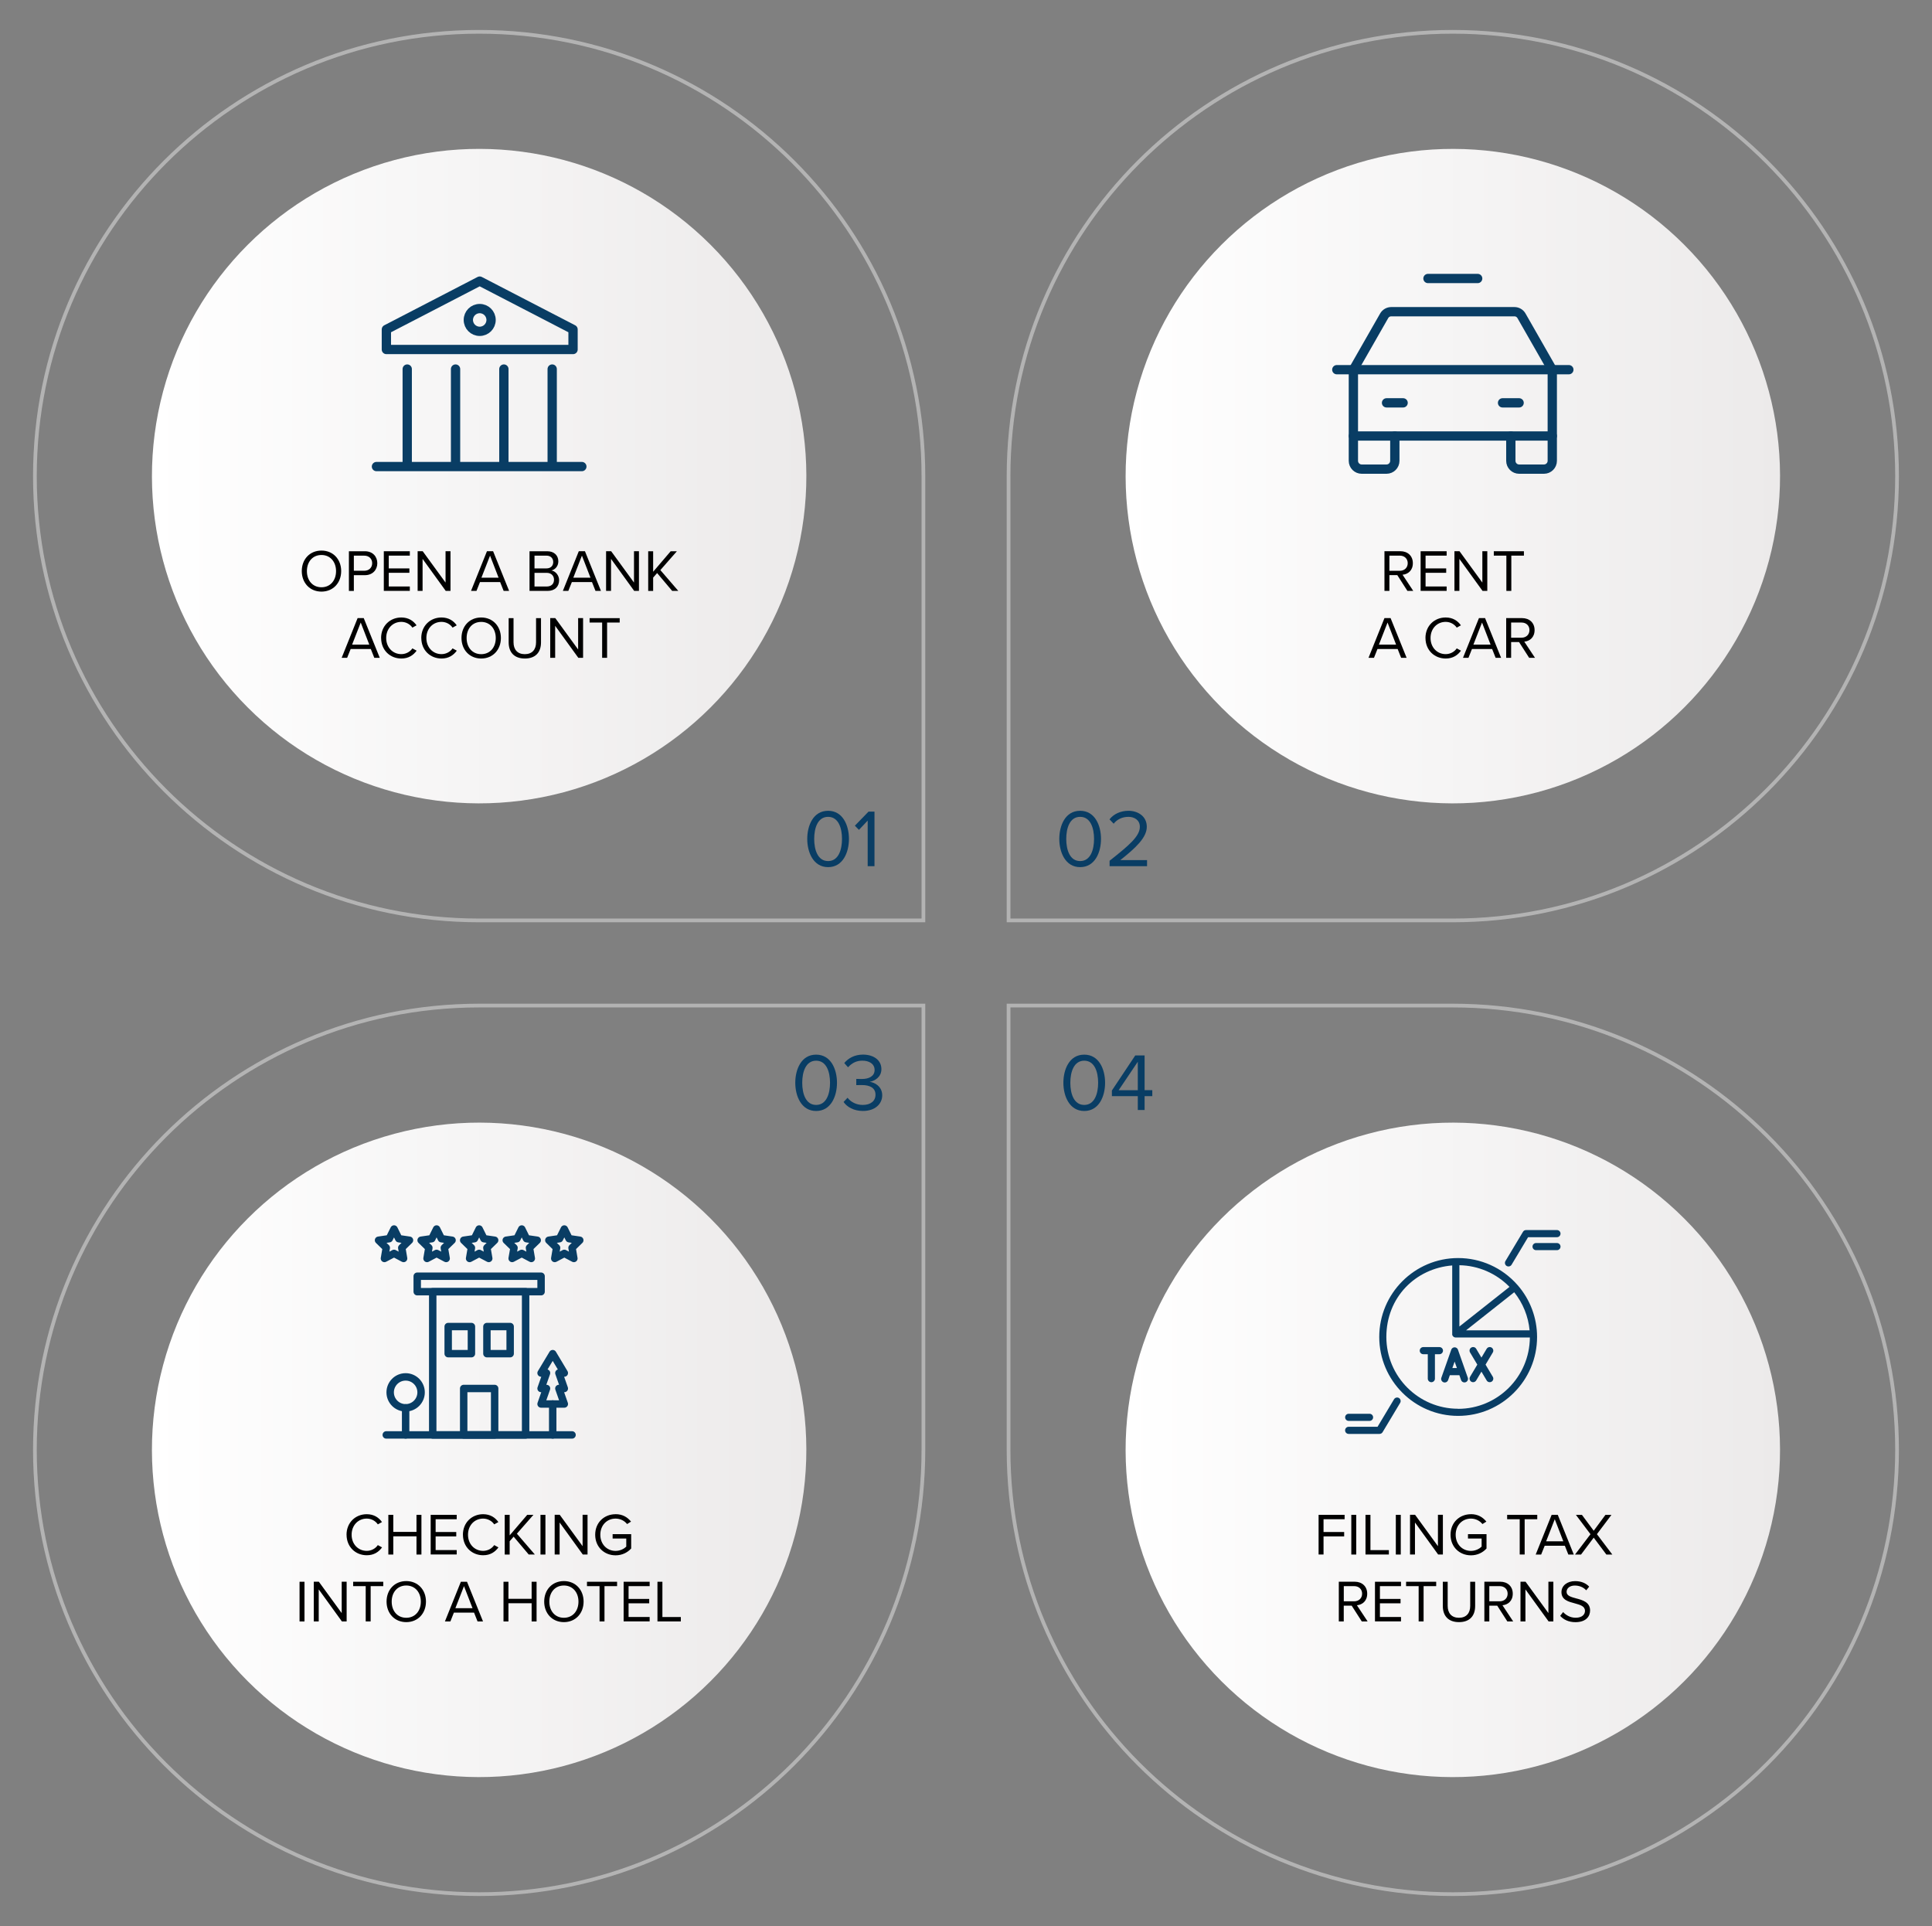
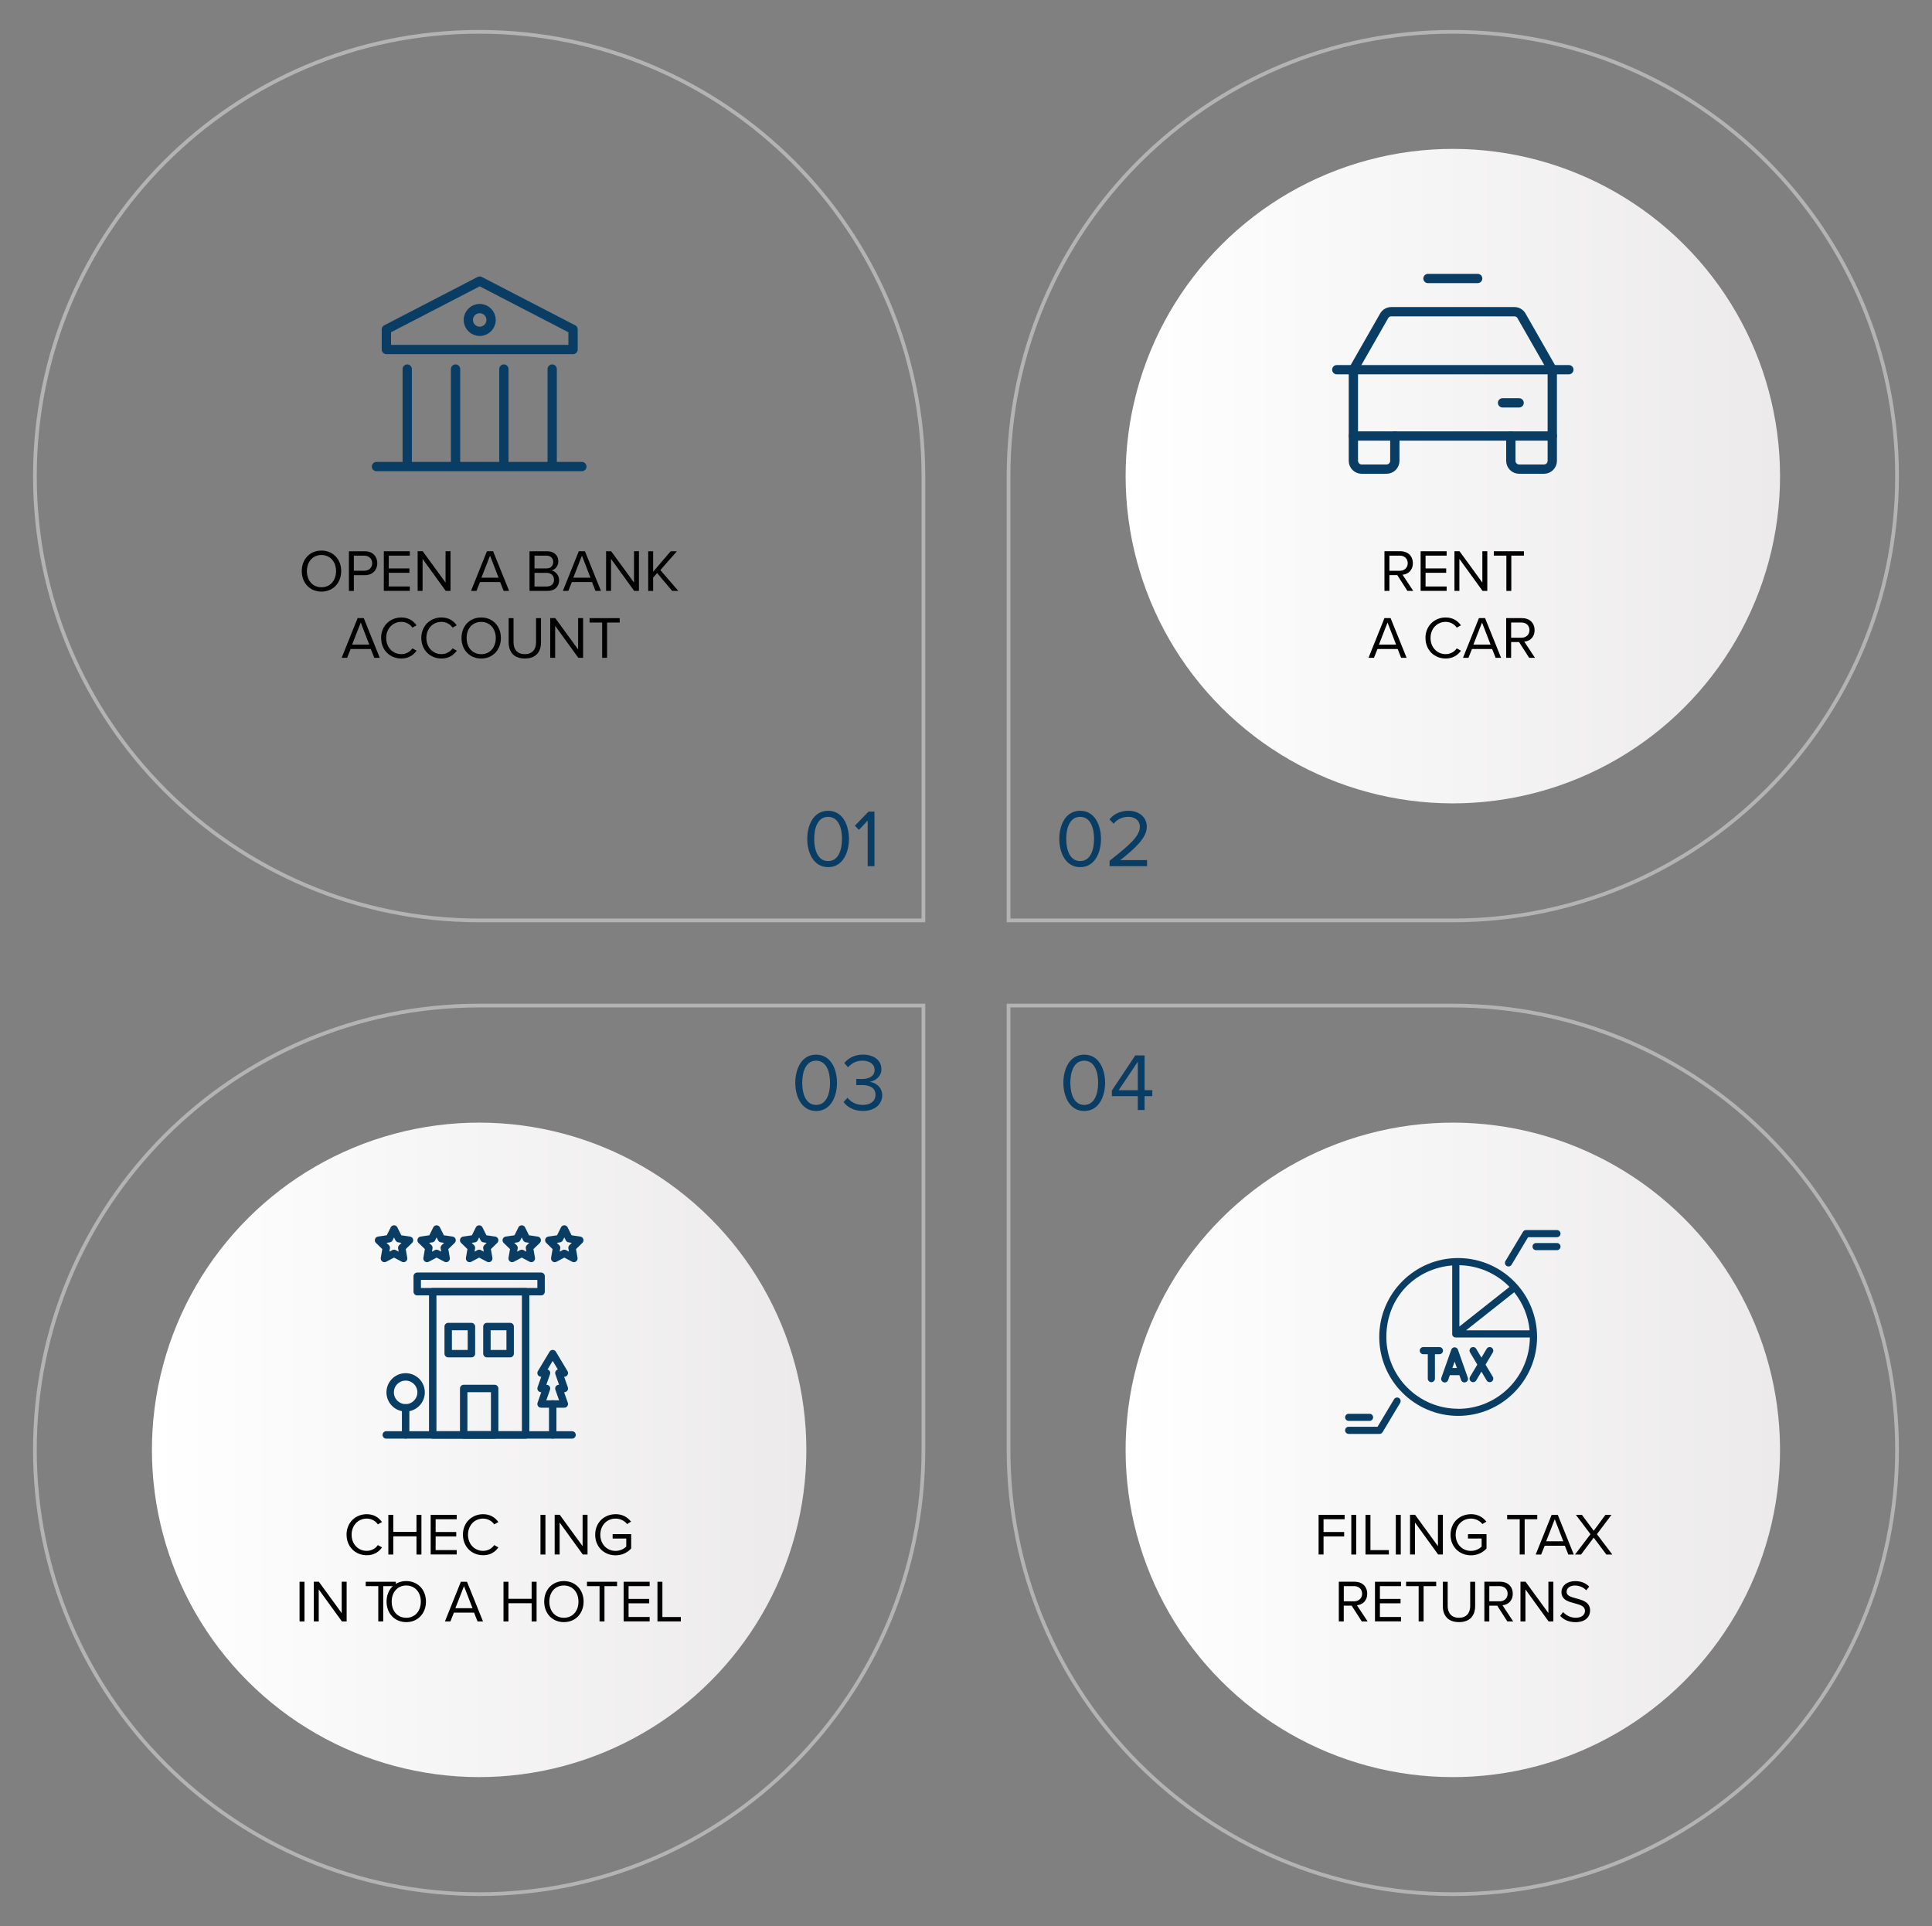
<svg xmlns="http://www.w3.org/2000/svg" xmlns:xlink="http://www.w3.org/1999/xlink" id="Layer_1" data-name="Layer 1" viewBox="0 0 519.78 518.11">
  <rect x="0" y="0" width="519.78" height="518.11" fill="#808080" stroke="none" />
  <defs>
    <style>
      .cls-1 {
        fill: url(#linear-gradient);
      }

      .cls-1, .cls-2, .cls-3, .cls-4, .cls-5, .cls-6 {
        stroke-width: 0px;
      }

      .cls-3 {
        fill: #093d64;
      }

      .cls-7 {
        stroke: #b3b3b3;
        stroke-miterlimit: 10;
      }

      .cls-7, .cls-8, .cls-9 {
        fill: none;
      }

      .cls-8 {
        stroke-width: 2.5px;
      }

      .cls-8, .cls-9 {
        stroke: #093d64;
        stroke-linecap: round;
        stroke-linejoin: round;
      }

      .cls-4 {
        fill: url(#linear-gradient-2);
      }

      .cls-5 {
        fill: url(#linear-gradient-3);
      }

      .cls-9 {
        stroke-width: 2px;
      }

      .cls-6 {
        fill: url(#linear-gradient-4);
      }
    </style>
    <linearGradient id="linear-gradient" x1="302.83" y1="390.03" x2="478.9" y2="390.03" gradientTransform="translate(390.28 -162.15) rotate(45)" gradientUnits="userSpaceOnUse">
      <stop offset="0" stop-color="#fff" />
      <stop offset="1" stop-color="#eceaea" />
    </linearGradient>
    <linearGradient id="linear-gradient-2" x1="40.88" y1="128.08" x2="216.95" y2="128.08" gradientTransform="translate(128.32 -53.64) rotate(45)" xlink:href="#linear-gradient" />
    <linearGradient id="linear-gradient-3" y1="128.08" y2="128.08" gradientTransform="translate(205.05 -238.87) rotate(45)" xlink:href="#linear-gradient" />
    <linearGradient id="linear-gradient-4" x1="40.88" x2="216.95" gradientTransform="translate(313.55 23.08) rotate(45)" xlink:href="#linear-gradient" />
  </defs>
  <path class="cls-7" d="M390.86,270.51h-119.52v119.52c0,66.01,53.51,119.52,119.52,119.52h0c66.01,0,119.52-53.51,119.52-119.52h0c0-66.01-53.51-119.52-119.52-119.52Z" />
  <circle class="cls-1" cx="390.86" cy="390.03" r="88.03" transform="translate(-161.31 390.62) rotate(-45)" />
  <g>
    <path class="cls-3" d="M291.7,283.71c4,0,5.61,3.98,5.61,7.57s-1.61,7.59-5.61,7.59-5.61-4.03-5.61-7.59,1.58-7.57,5.61-7.57ZM291.7,285.34c-2.79,0-3.74,3.01-3.74,5.94s.95,5.96,3.74,5.96,3.74-3.04,3.74-5.96-.95-5.94-3.74-5.94Z" />
    <path class="cls-3" d="M306.11,294.88h-6.97v-1.52l6.29-9.44h2.51v9.35h2.07v1.61h-2.07v3.72h-1.83v-3.72ZM300.96,293.28h5.15v-7.66l-5.15,7.66Z" />
  </g>
  <path class="cls-7" d="M128.91,8.56h0C62.9,8.56,9.39,62.07,9.39,128.08h0c0,66.01,53.51,119.52,119.52,119.52h119.52v-119.52c0-66.01-53.51-119.52-119.52-119.52Z" />
-   <circle class="cls-4" cx="128.91" cy="128.08" r="88.03" transform="translate(-52.81 128.67) rotate(-45)" />
  <g>
    <path class="cls-3" d="M222.79,218.11c4,0,5.61,3.98,5.61,7.57s-1.61,7.59-5.61,7.59-5.61-4.03-5.61-7.59,1.58-7.57,5.61-7.57ZM222.79,219.74c-2.79,0-3.74,3.01-3.74,5.94s.95,5.96,3.74,5.96,3.74-3.04,3.74-5.96-.95-5.94-3.74-5.94Z" />
    <path class="cls-3" d="M233.44,220.75l-2.35,2.49-1.1-1.12,3.67-3.78h1.61v14.68h-1.83v-12.26Z" />
  </g>
  <path class="cls-7" d="M390.86,8.56h0c-66.01,0-119.52,53.51-119.52,119.52v119.52h119.52c66.01,0,119.52-53.51,119.52-119.52h0c0-66.01-53.51-119.52-119.52-119.52Z" />
  <circle class="cls-5" cx="390.86" cy="128.08" r="88.03" transform="translate(23.92 313.9) rotate(-45)" />
  <g>
    <path class="cls-3" d="M290.6,218.11c4,0,5.61,3.98,5.61,7.57s-1.61,7.59-5.61,7.59-5.61-4.03-5.61-7.59,1.58-7.57,5.61-7.57ZM290.6,219.74c-2.79,0-3.74,3.01-3.74,5.94s.95,5.96,3.74,5.96,3.74-3.04,3.74-5.96-.95-5.94-3.74-5.94Z" />
    <path class="cls-3" d="M298.52,231.55c5.28-4.16,8.14-6.6,8.14-9.13,0-1.87-1.54-2.68-3.06-2.68-1.76,0-3.12.75-3.98,1.85l-1.12-1.17c1.12-1.47,3.04-2.31,5.1-2.31,2.44,0,4.93,1.39,4.93,4.31s-3.04,5.72-7.13,8.96h7.2v1.63h-10.08v-1.45Z" />
  </g>
  <path class="cls-7" d="M128.91,270.51c-66.01,0-119.52,53.51-119.52,119.52h0c0,66.01,53.51,119.52,119.52,119.52h0c66.01,0,119.52-53.51,119.52-119.52v-119.52h-119.52Z" />
  <circle class="cls-6" cx="128.91" cy="390.03" r="88.03" transform="translate(-238.04 205.39) rotate(-45)" />
  <g>
    <path class="cls-3" d="M219.57,283.71c4,0,5.61,3.98,5.61,7.57s-1.61,7.59-5.61,7.59-5.61-4.03-5.61-7.59,1.58-7.57,5.61-7.57ZM219.57,285.34c-2.79,0-3.74,3.01-3.74,5.94s.95,5.96,3.74,5.96,3.74-3.04,3.74-5.96-.95-5.94-3.74-5.94Z" />
    <path class="cls-3" d="M228.02,295.3c.86,1.14,2.35,1.94,4.09,1.94,2.13,0,3.43-1.06,3.43-2.75,0-1.83-1.5-2.6-3.65-2.6-.62,0-1.3,0-1.52.02v-1.67c.24.02.92.02,1.52.02,1.85,0,3.41-.73,3.41-2.42s-1.5-2.51-3.28-2.51c-1.61,0-2.79.62-3.87,1.78l-1.01-1.14c1.06-1.28,2.75-2.27,5.02-2.27,2.82,0,4.97,1.43,4.97,3.92,0,2.11-1.78,3.17-3.17,3.41,1.34.11,3.39,1.25,3.39,3.61s-1.96,4.22-5.19,4.22c-2.49,0-4.31-1.1-5.21-2.42l1.08-1.14Z" />
  </g>
  <g>
    <path class="cls-2" d="M86.49,148.11c3.15,0,5.3,2.37,5.3,5.52s-2.15,5.52-5.3,5.52-5.3-2.37-5.3-5.52,2.13-5.52,5.3-5.52ZM86.49,149.3c-2.4,0-3.92,1.84-3.92,4.34s1.52,4.34,3.92,4.34,3.92-1.86,3.92-4.34-1.54-4.34-3.92-4.34Z" />
    <path class="cls-2" d="M93.87,148.29h4.29c2.15,0,3.35,1.47,3.35,3.22s-1.23,3.22-3.35,3.22h-2.96v4.24h-1.33v-10.68ZM98,149.47h-2.8v4.07h2.8c1.26,0,2.13-.83,2.13-2.03s-.86-2.03-2.13-2.03Z" />
    <path class="cls-2" d="M103.26,148.29h7v1.18h-5.67v3.44h5.55v1.18h-5.55v3.68h5.67v1.18h-7v-10.68Z" />
    <path class="cls-2" d="M113.69,150.35v8.61h-1.33v-10.68h1.36l6.15,8.44v-8.44h1.33v10.68h-1.28l-6.23-8.61Z" />
    <path class="cls-2" d="M134.54,156.59h-5.41l-.94,2.37h-1.47l4.29-10.68h1.65l4.31,10.68h-1.47l-.94-2.37ZM129.51,155.41h4.63l-2.3-5.94-2.32,5.94Z" />
    <path class="cls-2" d="M142.47,148.29h4.75c1.86,0,2.99,1.12,2.99,2.72,0,1.34-.9,2.24-1.87,2.45,1.14.18,2.08,1.34,2.08,2.62,0,1.71-1.14,2.88-3.09,2.88h-4.87v-10.68ZM147,152.91c1.2,0,1.84-.74,1.84-1.71s-.64-1.73-1.84-1.73h-3.2v3.44h3.2ZM147.07,157.78c1.25,0,1.98-.7,1.98-1.84,0-.98-.67-1.84-1.98-1.84h-3.27v3.68h3.27Z" />
    <path class="cls-2" d="M159.26,156.59h-5.41l-.95,2.37h-1.47l4.29-10.68h1.65l4.31,10.68h-1.47l-.94-2.37ZM154.23,155.41h4.63l-2.3-5.94-2.32,5.94Z" />
    <path class="cls-2" d="M164.39,150.35v8.61h-1.33v-10.68h1.36l6.15,8.44v-8.44h1.33v10.68h-1.28l-6.23-8.61Z" />
    <path class="cls-2" d="M176.79,154.16l-1.07,1.22v3.59h-1.33v-10.68h1.33v5.52l4.72-5.52h1.67l-4.45,5.07,4.83,5.6h-1.65l-4.05-4.8Z" />
    <path class="cls-2" d="M99.75,174.59h-5.41l-.95,2.37h-1.47l4.29-10.68h1.65l4.31,10.68h-1.47l-.94-2.37ZM94.72,173.41h4.63l-2.3-5.94-2.32,5.94Z" />
    <path class="cls-2" d="M102.53,171.63c0-3.28,2.42-5.52,5.44-5.52,1.94,0,3.25.91,4.1,2.11l-1.12.62c-.61-.9-1.71-1.55-2.98-1.55-2.29,0-4.07,1.79-4.07,4.34s1.78,4.34,4.07,4.34c1.26,0,2.37-.64,2.98-1.55l1.14.62c-.9,1.22-2.18,2.11-4.11,2.11-3.03,0-5.44-2.24-5.44-5.52Z" />
    <path class="cls-2" d="M113.34,171.63c0-3.28,2.42-5.52,5.44-5.52,1.94,0,3.25.91,4.1,2.11l-1.12.62c-.61-.9-1.71-1.55-2.98-1.55-2.29,0-4.07,1.79-4.07,4.34s1.78,4.34,4.07,4.34c1.26,0,2.37-.64,2.98-1.55l1.14.62c-.9,1.22-2.18,2.11-4.11,2.11-3.03,0-5.44-2.24-5.44-5.52Z" />
    <path class="cls-2" d="M129.46,166.11c3.15,0,5.3,2.37,5.3,5.52s-2.15,5.52-5.3,5.52-5.3-2.37-5.3-5.52,2.13-5.52,5.3-5.52ZM129.46,167.3c-2.4,0-3.92,1.84-3.92,4.34s1.52,4.34,3.92,4.34,3.92-1.86,3.92-4.34-1.54-4.34-3.92-4.34Z" />
    <path class="cls-2" d="M136.83,166.29h1.33v6.5c0,1.95,1.06,3.19,3.03,3.19s3.03-1.23,3.03-3.19v-6.5h1.33v6.51c0,2.66-1.46,4.35-4.35,4.35s-4.35-1.71-4.35-4.34v-6.53Z" />
    <path class="cls-2" d="M149.36,168.35v8.61h-1.33v-10.68h1.36l6.15,8.44v-8.44h1.33v10.68h-1.28l-6.23-8.61Z" />
    <path class="cls-2" d="M162,167.47h-3.38v-1.18h8.1v1.18h-3.39v9.49h-1.33v-9.49Z" />
  </g>
  <g>
    <path class="cls-2" d="M375.93,154.72h-2.13v4.24h-1.33v-10.68h4.29c1.95,0,3.35,1.25,3.35,3.22s-1.31,2.98-2.77,3.11l2.88,4.35h-1.57l-2.72-4.24ZM376.6,149.47h-2.8v4.08h2.8c1.26,0,2.13-.85,2.13-2.05s-.86-2.03-2.13-2.03Z" />
    <path class="cls-2" d="M382.2,148.29h7v1.18h-5.67v3.44h5.55v1.18h-5.55v3.68h5.67v1.18h-7v-10.68Z" />
    <path class="cls-2" d="M392.63,150.35v8.61h-1.33v-10.68h1.36l6.15,8.44v-8.44h1.33v10.68h-1.28l-6.23-8.61Z" />
    <path class="cls-2" d="M405.27,149.47h-3.38v-1.18h8.1v1.18h-3.39v9.49h-1.33v-9.49Z" />
    <path class="cls-2" d="M376,174.59h-5.41l-.94,2.37h-1.47l4.29-10.68h1.65l4.31,10.68h-1.47l-.94-2.37ZM370.97,173.41h4.63l-2.3-5.94-2.32,5.94Z" />
    <path class="cls-2" d="M383.5,171.63c0-3.28,2.42-5.52,5.44-5.52,1.94,0,3.25.91,4.1,2.11l-1.12.62c-.61-.9-1.71-1.55-2.98-1.55-2.29,0-4.07,1.79-4.07,4.34s1.78,4.34,4.07,4.34c1.26,0,2.37-.64,2.98-1.55l1.14.62c-.9,1.22-2.18,2.11-4.11,2.11-3.03,0-5.44-2.24-5.44-5.52Z" />
    <path class="cls-2" d="M401.42,174.59h-5.41l-.94,2.37h-1.47l4.29-10.68h1.65l4.31,10.68h-1.47l-.94-2.37ZM396.39,173.41h4.63l-2.3-5.94-2.32,5.94Z" />
    <path class="cls-2" d="M408.68,172.72h-2.13v4.24h-1.33v-10.68h4.29c1.95,0,3.35,1.25,3.35,3.22s-1.31,2.98-2.77,3.11l2.88,4.35h-1.57l-2.72-4.24ZM409.35,167.47h-2.8v4.08h2.8c1.26,0,2.13-.85,2.13-2.05s-.86-2.03-2.13-2.03Z" />
  </g>
  <g>
    <path class="cls-2" d="M93.23,412.86c0-3.28,2.42-5.52,5.44-5.52,1.94,0,3.25.91,4.1,2.11l-1.12.62c-.61-.9-1.71-1.55-2.98-1.55-2.29,0-4.07,1.79-4.07,4.34s1.78,4.34,4.07,4.34c1.26,0,2.37-.64,2.98-1.55l1.14.62c-.9,1.22-2.18,2.11-4.11,2.11-3.03,0-5.44-2.24-5.44-5.52Z" />
    <path class="cls-2" d="M112.05,413.29h-6.24v4.9h-1.33v-10.68h1.33v4.59h6.24v-4.59h1.33v10.68h-1.33v-4.9Z" />
    <path class="cls-2" d="M115.87,407.51h7v1.18h-5.67v3.44h5.55v1.18h-5.55v3.68h5.67v1.18h-7v-10.68Z" />
    <path class="cls-2" d="M124.54,412.86c0-3.28,2.42-5.52,5.44-5.52,1.94,0,3.25.91,4.1,2.11l-1.12.62c-.61-.9-1.71-1.55-2.98-1.55-2.29,0-4.07,1.79-4.07,4.34s1.78,4.34,4.07,4.34c1.26,0,2.37-.64,2.98-1.55l1.14.62c-.9,1.22-2.18,2.11-4.11,2.11-3.03,0-5.44-2.24-5.44-5.52Z" />
-     <path class="cls-2" d="M138.19,413.38l-1.07,1.22v3.59h-1.33v-10.68h1.33v5.52l4.72-5.52h1.67l-4.45,5.07,4.83,5.6h-1.65l-4.05-4.8Z" />
    <path class="cls-2" d="M145.41,407.51h1.33v10.68h-1.33v-10.68Z" />
    <path class="cls-2" d="M150.56,409.57v8.61h-1.33v-10.68h1.36l6.15,8.44v-8.44h1.33v10.68h-1.28l-6.23-8.61Z" />
    <path class="cls-2" d="M165.62,407.33c1.89,0,3.2.83,4.15,2l-1.06.66c-.67-.86-1.81-1.47-3.09-1.47-2.34,0-4.11,1.79-4.11,4.34s1.78,4.35,4.11,4.35c1.28,0,2.34-.62,2.87-1.15v-2.18h-3.67v-1.18h4.99v3.86c-.99,1.1-2.45,1.84-4.19,1.84-3.04,0-5.49-2.22-5.49-5.54s2.45-5.52,5.49-5.52Z" />
    <path class="cls-2" d="M80.59,425.51h1.33v10.68h-1.33v-10.68Z" />
    <path class="cls-2" d="M85.75,427.57v8.61h-1.33v-10.68h1.36l6.15,8.44v-8.44h1.33v10.68h-1.28l-6.23-8.61Z" />
-     <path class="cls-2" d="M98.39,426.69h-3.38v-1.18h8.1v1.18h-3.39v9.49h-1.33v-9.49Z" />
+     <path class="cls-2" d="M98.39,426.69v-1.18h8.1v1.18h-3.39v9.49h-1.33v-9.49Z" />
    <path class="cls-2" d="M109.3,425.33c3.15,0,5.3,2.37,5.3,5.52s-2.15,5.52-5.3,5.52-5.3-2.37-5.3-5.52,2.13-5.52,5.3-5.52ZM109.3,426.52c-2.4,0-3.92,1.84-3.92,4.34s1.52,4.34,3.92,4.34,3.92-1.86,3.92-4.34-1.54-4.34-3.92-4.34Z" />
    <path class="cls-2" d="M127.52,433.82h-5.41l-.94,2.37h-1.47l4.29-10.68h1.65l4.31,10.68h-1.47l-.94-2.37ZM122.5,432.63h4.63l-2.3-5.94-2.32,5.94Z" />
    <path class="cls-2" d="M143.03,431.29h-6.24v4.9h-1.33v-10.68h1.33v4.59h6.24v-4.59h1.33v10.68h-1.33v-4.9Z" />
    <path class="cls-2" d="M151.71,425.33c3.15,0,5.3,2.37,5.3,5.52s-2.15,5.52-5.3,5.52-5.3-2.37-5.3-5.52,2.13-5.52,5.3-5.52ZM151.71,426.52c-2.4,0-3.92,1.84-3.92,4.34s1.52,4.34,3.92,4.34,3.92-1.86,3.92-4.34-1.54-4.34-3.92-4.34Z" />
    <path class="cls-2" d="M161.3,426.69h-3.38v-1.18h8.1v1.18h-3.39v9.49h-1.33v-9.49Z" />
    <path class="cls-2" d="M167.78,425.51h7v1.18h-5.67v3.44h5.55v1.18h-5.55v3.68h5.67v1.18h-7v-10.68Z" />
    <path class="cls-2" d="M176.88,425.51h1.33v9.49h4.96v1.18h-6.29v-10.68Z" />
  </g>
  <g>
    <path class="cls-2" d="M354.75,407.51h7v1.18h-5.67v3.44h5.55v1.18h-5.55v4.87h-1.33v-10.68Z" />
    <path class="cls-2" d="M363.55,407.51h1.33v10.68h-1.33v-10.68Z" />
    <path class="cls-2" d="M367.37,407.51h1.33v9.49h4.96v1.18h-6.29v-10.68Z" />
    <path class="cls-2" d="M375.53,407.51h1.33v10.68h-1.33v-10.68Z" />
    <path class="cls-2" d="M380.68,409.57v8.61h-1.33v-10.68h1.36l6.15,8.44v-8.44h1.33v10.68h-1.28l-6.23-8.61Z" />
    <path class="cls-2" d="M395.74,407.33c1.89,0,3.2.83,4.15,2l-1.06.66c-.67-.86-1.81-1.47-3.09-1.47-2.34,0-4.11,1.79-4.11,4.34s1.78,4.35,4.11,4.35c1.28,0,2.34-.62,2.87-1.15v-2.18h-3.67v-1.18h4.99v3.86c-.99,1.1-2.45,1.84-4.19,1.84-3.04,0-5.49-2.22-5.49-5.54s2.45-5.52,5.49-5.52Z" />
    <path class="cls-2" d="M408.86,408.69h-3.38v-1.18h8.1v1.18h-3.39v9.49h-1.33v-9.49Z" />
    <path class="cls-2" d="M420.99,415.82h-5.41l-.95,2.37h-1.47l4.29-10.68h1.65l4.31,10.68h-1.47l-.94-2.37ZM415.96,414.63h4.63l-2.3-5.94-2.32,5.94Z" />
    <path class="cls-2" d="M428.77,413.64l-3.41,4.55h-1.62l4.16-5.47-3.92-5.2h1.62l3.17,4.27,3.15-4.27h1.62l-3.91,5.19,4.15,5.49h-1.6l-3.41-4.55Z" />
    <path class="cls-2" d="M363.65,431.94h-2.13v4.24h-1.33v-10.68h4.29c1.95,0,3.35,1.25,3.35,3.22s-1.31,2.98-2.77,3.11l2.88,4.35h-1.57l-2.72-4.24ZM364.33,426.69h-2.8v4.08h2.8c1.26,0,2.13-.85,2.13-2.05s-.86-2.03-2.13-2.03Z" />
    <path class="cls-2" d="M369.92,425.51h7v1.18h-5.67v3.44h5.55v1.18h-5.55v3.68h5.67v1.18h-7v-10.68Z" />
    <path class="cls-2" d="M381.67,426.69h-3.38v-1.18h8.1v1.18h-3.39v9.49h-1.33v-9.49Z" />
    <path class="cls-2" d="M388.15,425.51h1.33v6.5c0,1.95,1.06,3.19,3.03,3.19s3.03-1.23,3.03-3.19v-6.5h1.33v6.51c0,2.66-1.46,4.35-4.35,4.35s-4.35-1.71-4.35-4.34v-6.53Z" />
    <path class="cls-2" d="M402.81,431.94h-2.13v4.24h-1.33v-10.68h4.29c1.95,0,3.35,1.25,3.35,3.22s-1.31,2.98-2.77,3.11l2.88,4.35h-1.57l-2.72-4.24ZM403.48,426.69h-2.8v4.08h2.8c1.26,0,2.13-.85,2.13-2.05s-.86-2.03-2.13-2.03Z" />
    <path class="cls-2" d="M410.4,427.57v8.61h-1.33v-10.68h1.36l6.15,8.44v-8.44h1.33v10.68h-1.28l-6.23-8.61Z" />
    <path class="cls-2" d="M420.55,433.67c.7.78,1.86,1.52,3.36,1.52,1.9,0,2.51-1.02,2.51-1.84,0-1.28-1.3-1.63-2.71-2.02-1.71-.45-3.62-.93-3.62-3.03,0-1.76,1.57-2.96,3.67-2.96,1.63,0,2.9.54,3.79,1.49l-.8.98c-.8-.88-1.92-1.28-3.09-1.28-1.28,0-2.19.69-2.19,1.7,0,1.07,1.23,1.39,2.59,1.76,1.74.46,3.73,1.01,3.73,3.25,0,1.55-1.06,3.14-3.94,3.14-1.86,0-3.22-.7-4.1-1.7l.78-1.01Z" />
  </g>
  <g>
    <line class="cls-8" x1="101.28" y1="125.51" x2="156.54" y2="125.51" />
    <line class="cls-8" x1="109.56" y1="99.28" x2="109.56" y2="124.99" />
    <line class="cls-8" x1="122.56" y1="99.28" x2="122.56" y2="124.99" />
    <line class="cls-8" x1="135.56" y1="99.28" x2="135.56" y2="124.99" />
    <line class="cls-8" x1="148.56" y1="99.28" x2="148.56" y2="124.99" />
    <polygon class="cls-8" points="154.17 88.62 129.06 75.62 103.95 88.62 103.95 94.02 154.17 94.02 154.17 88.62" />
    <circle class="cls-8" cx="129.06" cy="86.07" r="3.06" />
  </g>
  <g>
    <line class="cls-8" x1="359.65" y1="99.45" x2="422.08" y2="99.45" />
    <path class="cls-8" d="M417.62,117.28v6.69c0,1.23-1,2.23-2.23,2.23h-6.69c-1.23,0-2.23-1-2.23-2.23v-6.69" />
    <path class="cls-8" d="M375.26,117.28v6.69c0,1.23-1,2.23-2.23,2.23h-6.69c-1.23,0-2.23-1-2.23-2.23v-6.69" />
-     <line class="cls-8" x1="373.03" y1="108.37" x2="377.49" y2="108.37" />
    <line class="cls-8" x1="404.24" y1="108.37" x2="408.7" y2="108.37" />
    <path class="cls-8" d="M417.62,99.45l-8.28-14.49c-.39-.69-1.13-1.12-1.92-1.11h-33.11c-.8,0-1.53.42-1.92,1.11l-8.28,14.49v17.84h53.51v-17.84Z" />
    <line class="cls-8" x1="384.18" y1="74.92" x2="397.55" y2="74.92" />
  </g>
  <g id="_21._rating" data-name="21. rating">
    <rect class="cls-9" x="116.42" y="347.49" width="24.99" height="38.53" />
    <rect class="cls-9" x="112.25" y="343.32" width="33.32" height="4.16" />
    <rect class="cls-9" x="124.75" y="373.52" width="8.33" height="12.49" />
    <rect class="cls-9" x="120.58" y="356.86" width="6.25" height="7.29" />
    <rect class="cls-9" x="131" y="356.86" width="6.25" height="7.29" />
    <line class="cls-9" x1="103.92" y1="386.01" x2="153.9" y2="386.01" />
    <polygon class="cls-9" points="150.36 369.36 151.82 369.36 148.7 364.15 145.57 369.36 147.03 369.36 145.57 373.52 147.03 373.52 145.57 377.69 151.82 377.69 150.36 373.52 151.82 373.52 150.36 369.36" />
    <line class="cls-9" x1="148.7" y1="377.69" x2="148.7" y2="386.01" />
    <line class="cls-9" x1="109.13" y1="386.01" x2="109.13" y2="378.73" />
    <circle class="cls-9" cx="109.13" cy="374.56" r="4.16" />
    <polygon class="cls-9" points="128.91 330.62 130.2 333.22 133.08 333.64 130.99 335.67 131.49 338.54 128.91 337.18 126.34 338.54 126.83 335.67 124.75 333.64 127.63 333.22 128.91 330.62" />
    <polygon class="cls-9" points="140.37 330.62 141.65 333.22 144.53 333.64 142.45 335.67 142.94 338.54 140.37 337.18 137.79 338.54 138.29 335.67 136.2 333.64 139.08 333.22 140.37 330.62" />
    <polygon class="cls-9" points="151.82 330.62 153.11 333.22 155.98 333.64 153.9 335.67 154.39 338.54 151.82 337.18 149.25 338.54 149.74 335.67 147.66 333.64 150.53 333.22 151.82 330.62" />
    <polygon class="cls-9" points="117.46 330.62 118.75 333.22 121.62 333.64 119.54 335.67 120.03 338.54 117.46 337.18 114.89 338.54 115.38 335.67 113.3 333.64 116.17 333.22 117.46 330.62" />
    <polygon class="cls-9" points="106.01 330.62 107.29 333.22 110.17 333.64 108.09 335.67 108.58 338.54 106.01 337.18 103.43 338.54 103.92 335.67 101.84 333.64 104.72 333.22 106.01 330.62" />
  </g>
  <g>
    <path class="cls-3" d="M408.28,345.7s-.07-.08-.11-.12c-4.02-4.55-9.8-7.15-15.87-7.15-11.71,0-21.23,9.53-21.23,21.23s9.53,21.23,21.23,21.23,21.23-9.53,21.23-21.23c0-5.12-1.85-10.06-5.21-13.92l-.03-.04ZM411.52,357.87h-17.09l12.95-10.24c2.35,2.94,3.79,6.5,4.14,10.24ZM406.11,346.19l-13.48,10.66v-16.49c5.09.09,9.93,2.18,13.48,5.83h0ZM392.29,378.97c-10.65,0-19.31-8.66-19.31-19.31s7.81-18.43,17.72-19.24v18.54s0,.03,0,.05,0,.03,0,.05v.05s.02.03.03.05l.02.04.02.05s.01.03.02.04.02.03.03.05l.02.03.04.05.02.02h0s.05.05.07.08h0s.04.05.07.07l.03.03.05.03.04.02s.03.02.05.03l.04.02s.04.02.06.02h.03s.07.03.07.03h.03s.05.02.08.02h.02s.07,0,.1,0h19.95c-.07,10.61-8.7,19.2-19.31,19.2Z" />
    <path class="cls-3" d="M405.35,340.56c.45.27,1.04.12,1.32-.33,0,0,0,0,0,0l4.44-7.41h7.77c.53,0,.96-.43.96-.96s-.43-.96-.96-.96h-8.32c-.34,0-.65.18-.82.47l-4.72,7.87c-.27.45-.13,1.04.33,1.32,0,0,0,0,0,0Z" />
    <path class="cls-3" d="M418.88,334.39h-5.62c-.53,0-.96.43-.96.96s.43.96.96.96h5.62c.53,0,.96-.43.96-.96s-.43-.96-.96-.96Z" />
    <path class="cls-3" d="M376.37,376.08c-.46-.27-1.04-.12-1.32.33l-4.44,7.41h-7.77c-.53,0-.96.43-.96.96s.43.96.96.96h8.31c.34,0,.65-.18.82-.47l4.72-7.88c.27-.45.12-1.04-.33-1.32,0,0,0,0,0,0Z" />
    <path class="cls-3" d="M362.85,382.24h5.61c.53,0,.96-.43.96-.96s-.43-.96-.96-.96h-5.61c-.53,0-.96.43-.96.96s.43.96.96.96Z" />
    <path class="cls-3" d="M392.25,363.09c-.18-.5-.72-.76-1.22-.59-.28.1-.49.31-.59.59l-1.52,4.31h0l-1.14,3.22c-.18.5.09,1.05.59,1.23.5.18,1.05-.09,1.23-.59l.46-1.31h2.57l.46,1.31c.18.5.74.75,1.23.57.49-.18.74-.71.58-1.2l-2.65-7.53ZM390.74,368.02l.61-1.73.61,1.73h-1.22Z" />
    <path class="cls-3" d="M388.22,363.34c0-.53-.43-.96-.96-.96h-4.34c-.53,0-.96.43-.96.96s.43.96.96.96h1.21v6.57c0,.53.43.96.96.96s.96-.43.96-.96v-6.57h1.21c.53,0,.96-.43.96-.96Z" />
    <path class="cls-3" d="M401.29,362.51c-.46-.27-1.04-.12-1.32.33l-1.41,2.37-1.41-2.37c-.27-.46-.86-.6-1.32-.33s-.6.86-.33,1.32l1.95,3.27-1.95,3.27c-.27.46-.12,1.04.33,1.32s1.04.12,1.32-.33l1.41-2.37,1.41,2.37c.27.46.86.6,1.32.33s.6-.86.33-1.32l-1.95-3.27,1.95-3.27c.27-.46.12-1.04-.33-1.32Z" />
  </g>
</svg>